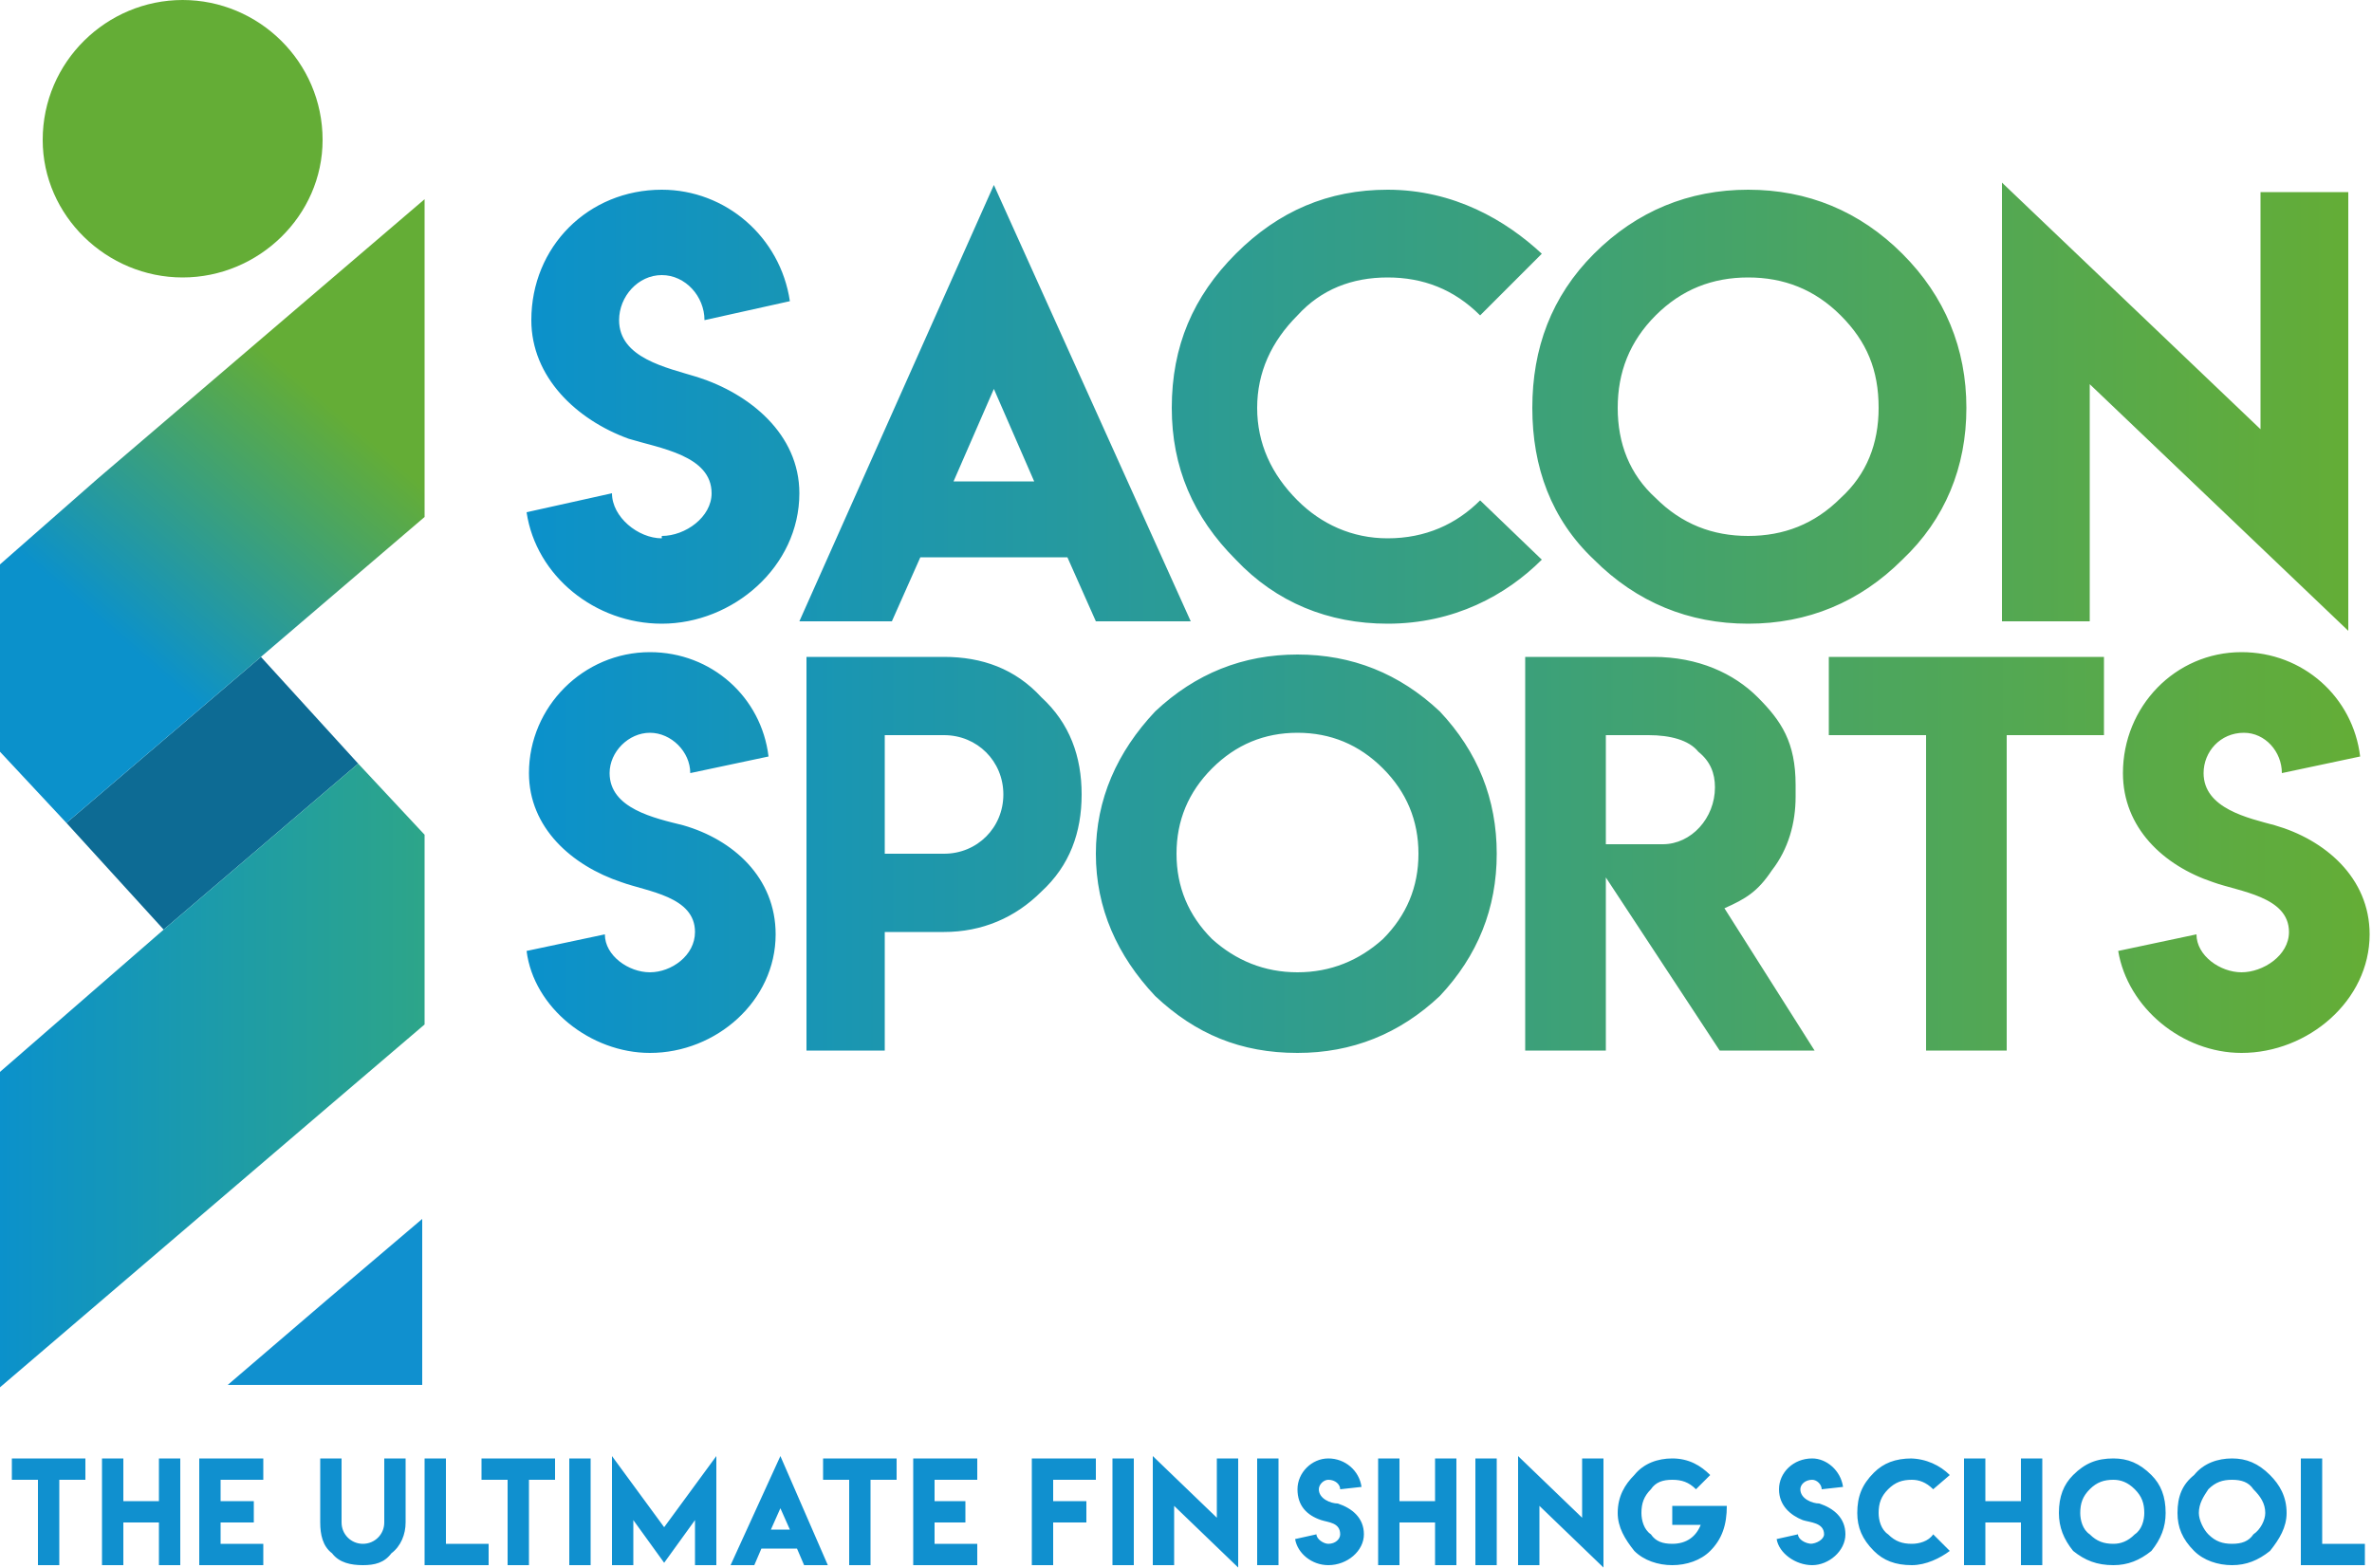
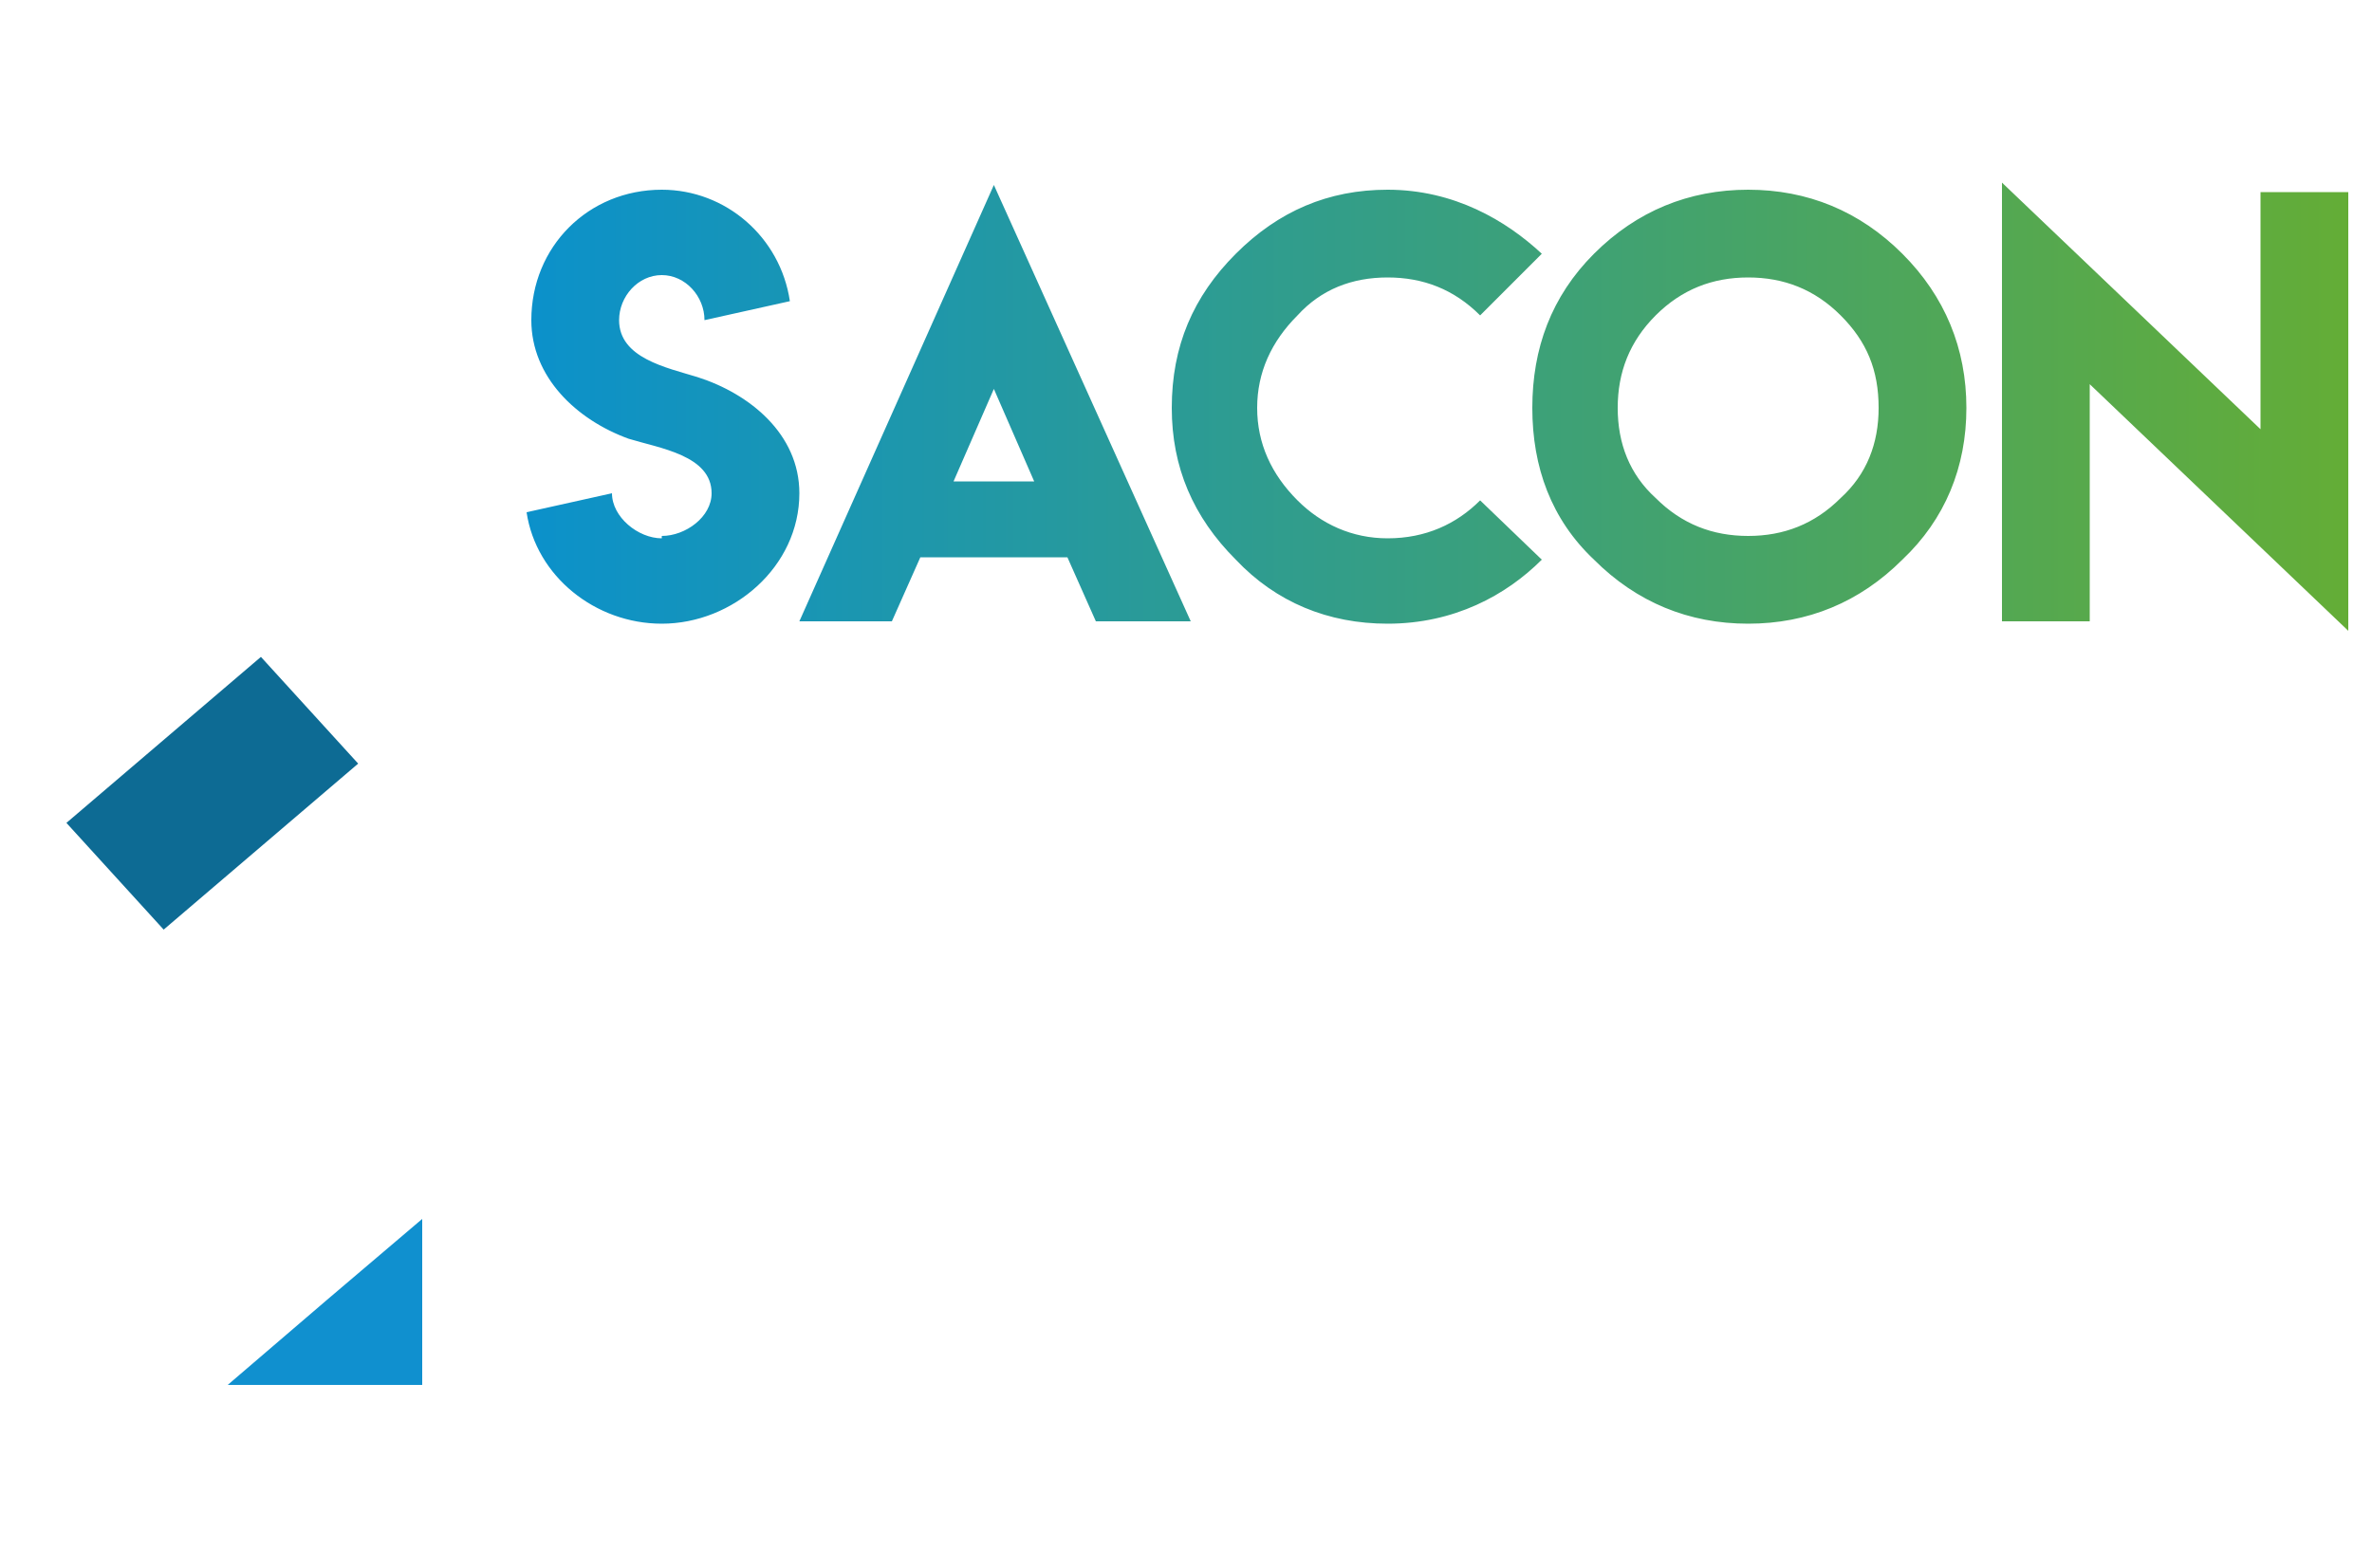
<svg xmlns="http://www.w3.org/2000/svg" xmlns:xlink="http://www.w3.org/1999/xlink" xml:space="preserve" width="1in" height="0.661in" version="1.1" style="shape-rendering:geometricPrecision; text-rendering:geometricPrecision; image-rendering:optimizeQuality; fill-rule:evenodd; clip-rule:evenodd" viewBox="0 0 1000 661">
  <defs>
    <style type="text/css">
   
    .fil0 {fill:#64AD36}
    .fil4 {fill:#1090CF}
    .fil1 {fill:#0D6B94}
    .fil6 {fill:#1090CF;fill-rule:nonzero}
    .fil3 {fill:url(#id0)}
    .fil2 {fill:url(#id1)}
    .fil5 {fill:url(#id2);fill-rule:nonzero}
   
  </style>
    <linearGradient id="id0" gradientUnits="userSpaceOnUse" x1="-0" y1="453.476" x2="178.905" y2="453.476">
      <stop offset="0" style="stop-opacity:1; stop-color:#0B91CB" />
      <stop offset="1" style="stop-opacity:1; stop-color:#2DA589" />
    </linearGradient>
    <linearGradient id="id1" gradientUnits="userSpaceOnUse" x1="46.176" y1="265.949" x2="132.733" y2="165.46">
      <stop offset="0" style="stop-opacity:1; stop-color:#0B91CB" />
      <stop offset="1" style="stop-opacity:1; stop-color:#64AD36" />
    </linearGradient>
    <linearGradient id="id2" gradientUnits="objectBoundingBox" xlink:href="#id1" x1="0%" y1="50%" x2="100%" y2="50%">
  </linearGradient>
  </defs>
  <g id="Layer_x0020_1">
    <g id="_2632852199136">
-       <path class="fil0" d="M77 0c32,0 59,26 59,59 0,32 -27,58 -59,58 -32,0 -59,-26 -59,-58 0,-33 27,-59 59,-59z" />
      <polygon class="fil1" points="110,277 151,322 69,392 28,347 " />
-       <polygon class="fil2" points="179,84 41,202 0,238 0,317 28,347 110,277 179,218 " />
-       <polygon class="fil3" points="151,322 69,392 0,452 0,585 138,467 179,432 179,352 " />
      <polygon class="fil4" points="96,584 178,584 178,514 138,548 " />
      <path class="fil5" d="M279 227c-10,0 -21,-9 -21,-19l-36 8c4,27 29,47 57,47 30,0 58,-24 58,-55 0,-25 -21,-42 -43,-49 -13,-4 -33,-8 -33,-24 0,-10 8,-19 18,-19 10,0 18,9 18,19l36 -8c-4,-27 -27,-47 -54,-47 -31,0 -55,24 -55,55 0,24 19,42 41,50 13,4 35,7 35,23 0,10 -11,18 -21,18l0 1zm58 35l39 0 12 -27 62 0 12 27 40 0 -83 -184 -82 184zm65 -59l17 -39 17 39 -34 0zm248 33l-26 -25c-10,10 -23,16 -39,16 -15,0 -28,-6 -38,-16 -11,-11 -17,-24 -17,-39 0,-15 6,-28 17,-39 10,-11 23,-16 38,-16 15,0 28,5 39,16l26 -26c-15,-14 -37,-27 -65,-27l0 0c-25,0 -46,9 -64,27 -18,18 -27,39 -27,65 0,25 9,46 27,64 17,18 39,27 64,27 28,0 50,-12 65,-27zm87 -156c-25,0 -47,9 -65,27 -18,18 -26,40 -26,65 0,25 8,47 26,64 18,18 40,27 65,27 25,0 47,-9 65,-27 18,-17 27,-39 27,-64 0,-25 -9,-47 -27,-65 -18,-18 -40,-27 -65,-27zm0 37c15,0 28,5 39,16 11,11 16,23 16,39 0,15 -5,28 -16,38 -11,11 -24,16 -39,16 -15,0 -28,-5 -39,-16 -11,-10 -16,-23 -16,-38 0,-15 5,-28 16,-39 11,-11 24,-16 39,-16zm107 -40l0 185 37 0 0 -100 109 104 0 -185 -37 0 0 100 -109 -104z" />
      <path class="fil5" d="M222 584l27 0 9 -19 43 0 9 19 28 0 -58 -130 -58 130zm46 -42l12 -27 11 27 -23 0zm173 24l-18 -18c-8,8 -17,11 -28,11 -11,0 -20,-3 -27,-11 -8,-8 -12,-17 -12,-27 0,-11 4,-20 12,-28 7,-7 16,-11 27,-11 11,0 20,4 28,11l18 -18c-11,-10 -26,-19 -46,-19l0 0c-18,0 -33,6 -46,19 -12,13 -18,28 -18,46 0,17 6,33 18,45 13,13 28,19 46,19 20,0 35,-8 46,-19zm2 18l28 0 8 -19 44 0 8 19 28 0 -58 -130 -58 130zm46 -42l12 -27 12 27 -24 0zm113 -85l-33 0 0 127 33 0c19,0 34,-6 47,-18 11,-12 17,-27 17,-45 0,-19 -6,-34 -17,-45 -11,-11 -27,-19 -47,-19l0 0zm39 64c0,22 -15,38 -38,38l-9 0 0 -77 8 0c23,0 39,16 39,39zm34 -64l0 127 77 0 0 -25 -51 0 0 -26 38 0 0 -25 -38 0 0 -26 51 0 0 -25 -77 0zm87 -3l0 130 25 0 0 -53 37 51 37 -51 0 53 25 0 0 -130 -62 85 -62 -85zm134 3l39 73 0 54 26 0 0 -54 39 -73 -29 0 -23 44 -23 -44 -29 0z" />
-       <path class="fil6" d="M5 615l0 9 11 0 0 36 9 0 0 -36 11 0 0 -9 -31 0zm38 0l0 45 9 0 0 -18 15 0 0 18 9 0 0 -45 -9 0 0 18 -15 0 0 -18 -9 0zm41 0l0 45 27 0 0 -9 -18 0 0 -9 14 0 0 -9 -14 0 0 -9 18 0 0 -9 -27 0zm69 36c-5,0 -9,-4 -9,-9l0 -27 -9 0 0 27c0,5 1,10 5,13 3,4 8,5 13,5 5,0 9,-1 12,-5 4,-3 6,-8 6,-13l0 -27 -9 0 0 27c0,5 -4,9 -9,9zm26 -36l0 45 27 0 0 -9 -18 0 0 -36 -9 0zm24 0l0 9 11 0 0 36 9 0 0 -36 11 0 0 -9 -31 0zm37 45l9 0 0 -45 -9 0 0 45zm18 -46l0 46 9 0 0 -19 13 18 13 -18 0 19 9 0 0 -46 -22 30 -22 -30zm50 46l10 0 3 -7 15 0 3 7 10 0 -20 -46 -21 46zm17 -15l4 -9 4 9 -8 0zm22 -30l0 9 11 0 0 36 9 0 0 -36 11 0 0 -9 -31 0zm38 0l0 45 27 0 0 -9 -18 0 0 -9 13 0 0 -9 -13 0 0 -9 18 0 0 -9 -27 0zm50 0l0 45 9 0 0 -18 14 0 0 -9 -14 0 0 -9 18 0 0 -9 -27 0zm34 45l9 0 0 -45 -9 0 0 45zm17 -46l0 46 9 0 0 -25 27 26 0 -46 -9 0 0 25 -27 -26zm44 46l9 0 0 -45 -9 0 0 45zm30 -9c-2,0 -5,-2 -5,-4l-9 2c1,6 7,11 14,11 8,0 15,-6 15,-13 0,-7 -5,-11 -11,-13 -3,0 -8,-2 -8,-6 0,-2 2,-4 4,-4 3,0 5,2 5,4l9 -1c-1,-7 -7,-12 -14,-12 -7,0 -13,6 -13,13 0,7 4,11 10,13 3,1 8,1 8,6 0,2 -2,4 -5,4l0 0zm21 -36l0 45 9 0 0 -18 15 0 0 18 9 0 0 -45 -9 0 0 18 -15 0 0 -18 -9 0zm41 45l9 0 0 -45 -9 0 0 45zm18 -46l0 46 9 0 0 -25 27 26 0 -46 -9 0 0 25 -27 -26zm65 1c-6,0 -12,2 -16,7 -4,4 -7,9 -7,16 0,6 3,11 7,16 4,4 10,6 16,6 6,0 12,-2 16,-6 5,-5 7,-11 7,-19l-23 0 0 8 12 0c-2,5 -6,8 -12,8 -4,0 -7,-1 -9,-4 -3,-2 -4,-6 -4,-9 0,-4 1,-7 4,-10 2,-3 5,-4 9,-4 4,0 7,1 10,4l6 -6c-4,-4 -9,-7 -16,-7l0 0zm59 36c-3,0 -6,-2 -6,-4l-9 2c1,6 8,11 15,11 7,0 14,-6 14,-13 0,-7 -5,-11 -11,-13 -3,0 -8,-2 -8,-6 0,-2 2,-4 5,-4 2,0 4,2 4,4l9 -1c-1,-7 -7,-12 -13,-12 -8,0 -14,6 -14,13 0,7 5,11 10,13 3,1 9,1 9,6 0,2 -3,4 -6,4l1 0zm58 3l-7 -7c-2,3 -6,4 -9,4 -4,0 -7,-1 -10,-4 -3,-2 -4,-6 -4,-9 0,-4 1,-7 4,-10 3,-3 6,-4 10,-4 3,0 6,1 9,4l7 -6c-4,-4 -10,-7 -17,-7l1 0c-7,0 -12,2 -16,6 -5,5 -7,10 -7,17 0,6 2,11 7,16 4,4 9,6 16,6 6,0 12,-3 16,-6zm6 -39l0 45 9 0 0 -18 15 0 0 18 9 0 0 -45 -9 0 0 18 -15 0 0 -18 -9 0zm63 0c-7,0 -12,2 -17,7 -4,4 -6,9 -6,16 0,6 2,11 6,16 5,4 10,6 17,6 6,0 11,-2 16,-6 4,-5 6,-10 6,-16 0,-7 -2,-12 -6,-16 -5,-5 -10,-7 -16,-7zm0 9c3,0 6,1 9,4 3,3 4,6 4,10 0,3 -1,7 -4,9 -3,3 -6,4 -9,4 -4,0 -7,-1 -10,-4 -3,-2 -4,-6 -4,-9 0,-4 1,-7 4,-10 3,-3 6,-4 10,-4zm50 -9c-6,0 -12,2 -16,7 -5,4 -7,9 -7,16 0,6 2,11 7,16 4,4 10,6 16,6 6,0 11,-2 16,-6 4,-5 7,-10 7,-16 0,-7 -3,-12 -7,-16 -5,-5 -10,-7 -16,-7zm0 9c4,0 7,1 9,4 3,3 5,6 5,10 0,3 -2,7 -5,9 -2,3 -5,4 -9,4 -4,0 -7,-1 -10,-4 -2,-2 -4,-6 -4,-9 0,-4 2,-7 4,-10 3,-3 6,-4 10,-4zm29 -9l0 45 27 0 0 -9 -18 0 0 -36 -9 0z" />
-       <path class="fil5" d="M274 410c-9,0 -19,-7 -19,-16l-33 7c3,24 27,43 52,43 28,0 53,-22 53,-50 0,-24 -18,-40 -39,-46 -12,-3 -31,-7 -31,-22 0,-9 8,-17 17,-17 9,0 17,8 17,17l33 -7c-3,-25 -24,-44 -50,-44 -28,0 -51,23 -51,51 0,23 18,39 39,46 11,4 31,6 31,21 0,10 -10,17 -19,17l0 0zm66 33l33 0 0 -50 25 0c16,0 30,-6 41,-17 12,-11 17,-25 17,-41 0,-16 -5,-30 -17,-41 -11,-12 -25,-17 -41,-17l-58 0 0 116 0 50zm83 -108c0,14 -11,25 -25,25l-25 0 0 -50 25 0c14,0 25,11 25,25zm124 -59c-23,0 -43,8 -60,24 -16,17 -25,37 -25,60 0,23 9,43 25,60 17,16 36,24 60,24 23,0 43,-8 60,-24 16,-17 24,-37 24,-60 0,-23 -8,-43 -24,-60 -17,-16 -37,-24 -60,-24zm0 33c14,0 26,5 36,15 10,10 15,22 15,36 0,14 -5,26 -15,36 -10,9 -22,14 -36,14 -14,0 -26,-5 -36,-14 -10,-10 -15,-22 -15,-36 0,-14 5,-26 15,-36 10,-10 22,-15 36,-15zm96 134l34 0 0 -73 48 73 40 0 -38 -60c9,-4 14,-7 20,-16 7,-9 10,-20 10,-31l0 -5c0,-18 -6,-27 -16,-37 -10,-10 -25,-17 -44,-17l-54 0 0 166zm58 -87l-12 0 0 0 -12 0 0 -46 18 0c9,0 17,2 21,7 5,4 7,9 7,15 0,13 -10,24 -22,24zm70 -79l0 33 41 0 0 133 34 0 0 -133 41 0 0 -33 -116 0zm174 133c-9,0 -19,-7 -19,-16l-33 7c4,24 27,43 52,43 28,0 54,-22 54,-50 0,-24 -19,-40 -40,-46 -11,-3 -30,-7 -30,-22 0,-9 7,-17 17,-17 9,0 16,8 16,17l33 -7c-3,-25 -24,-44 -50,-44 -28,0 -50,23 -50,51 0,23 17,39 38,46 11,4 32,6 32,21 0,10 -11,17 -20,17l0 0z" />
    </g>
  </g>
</svg>